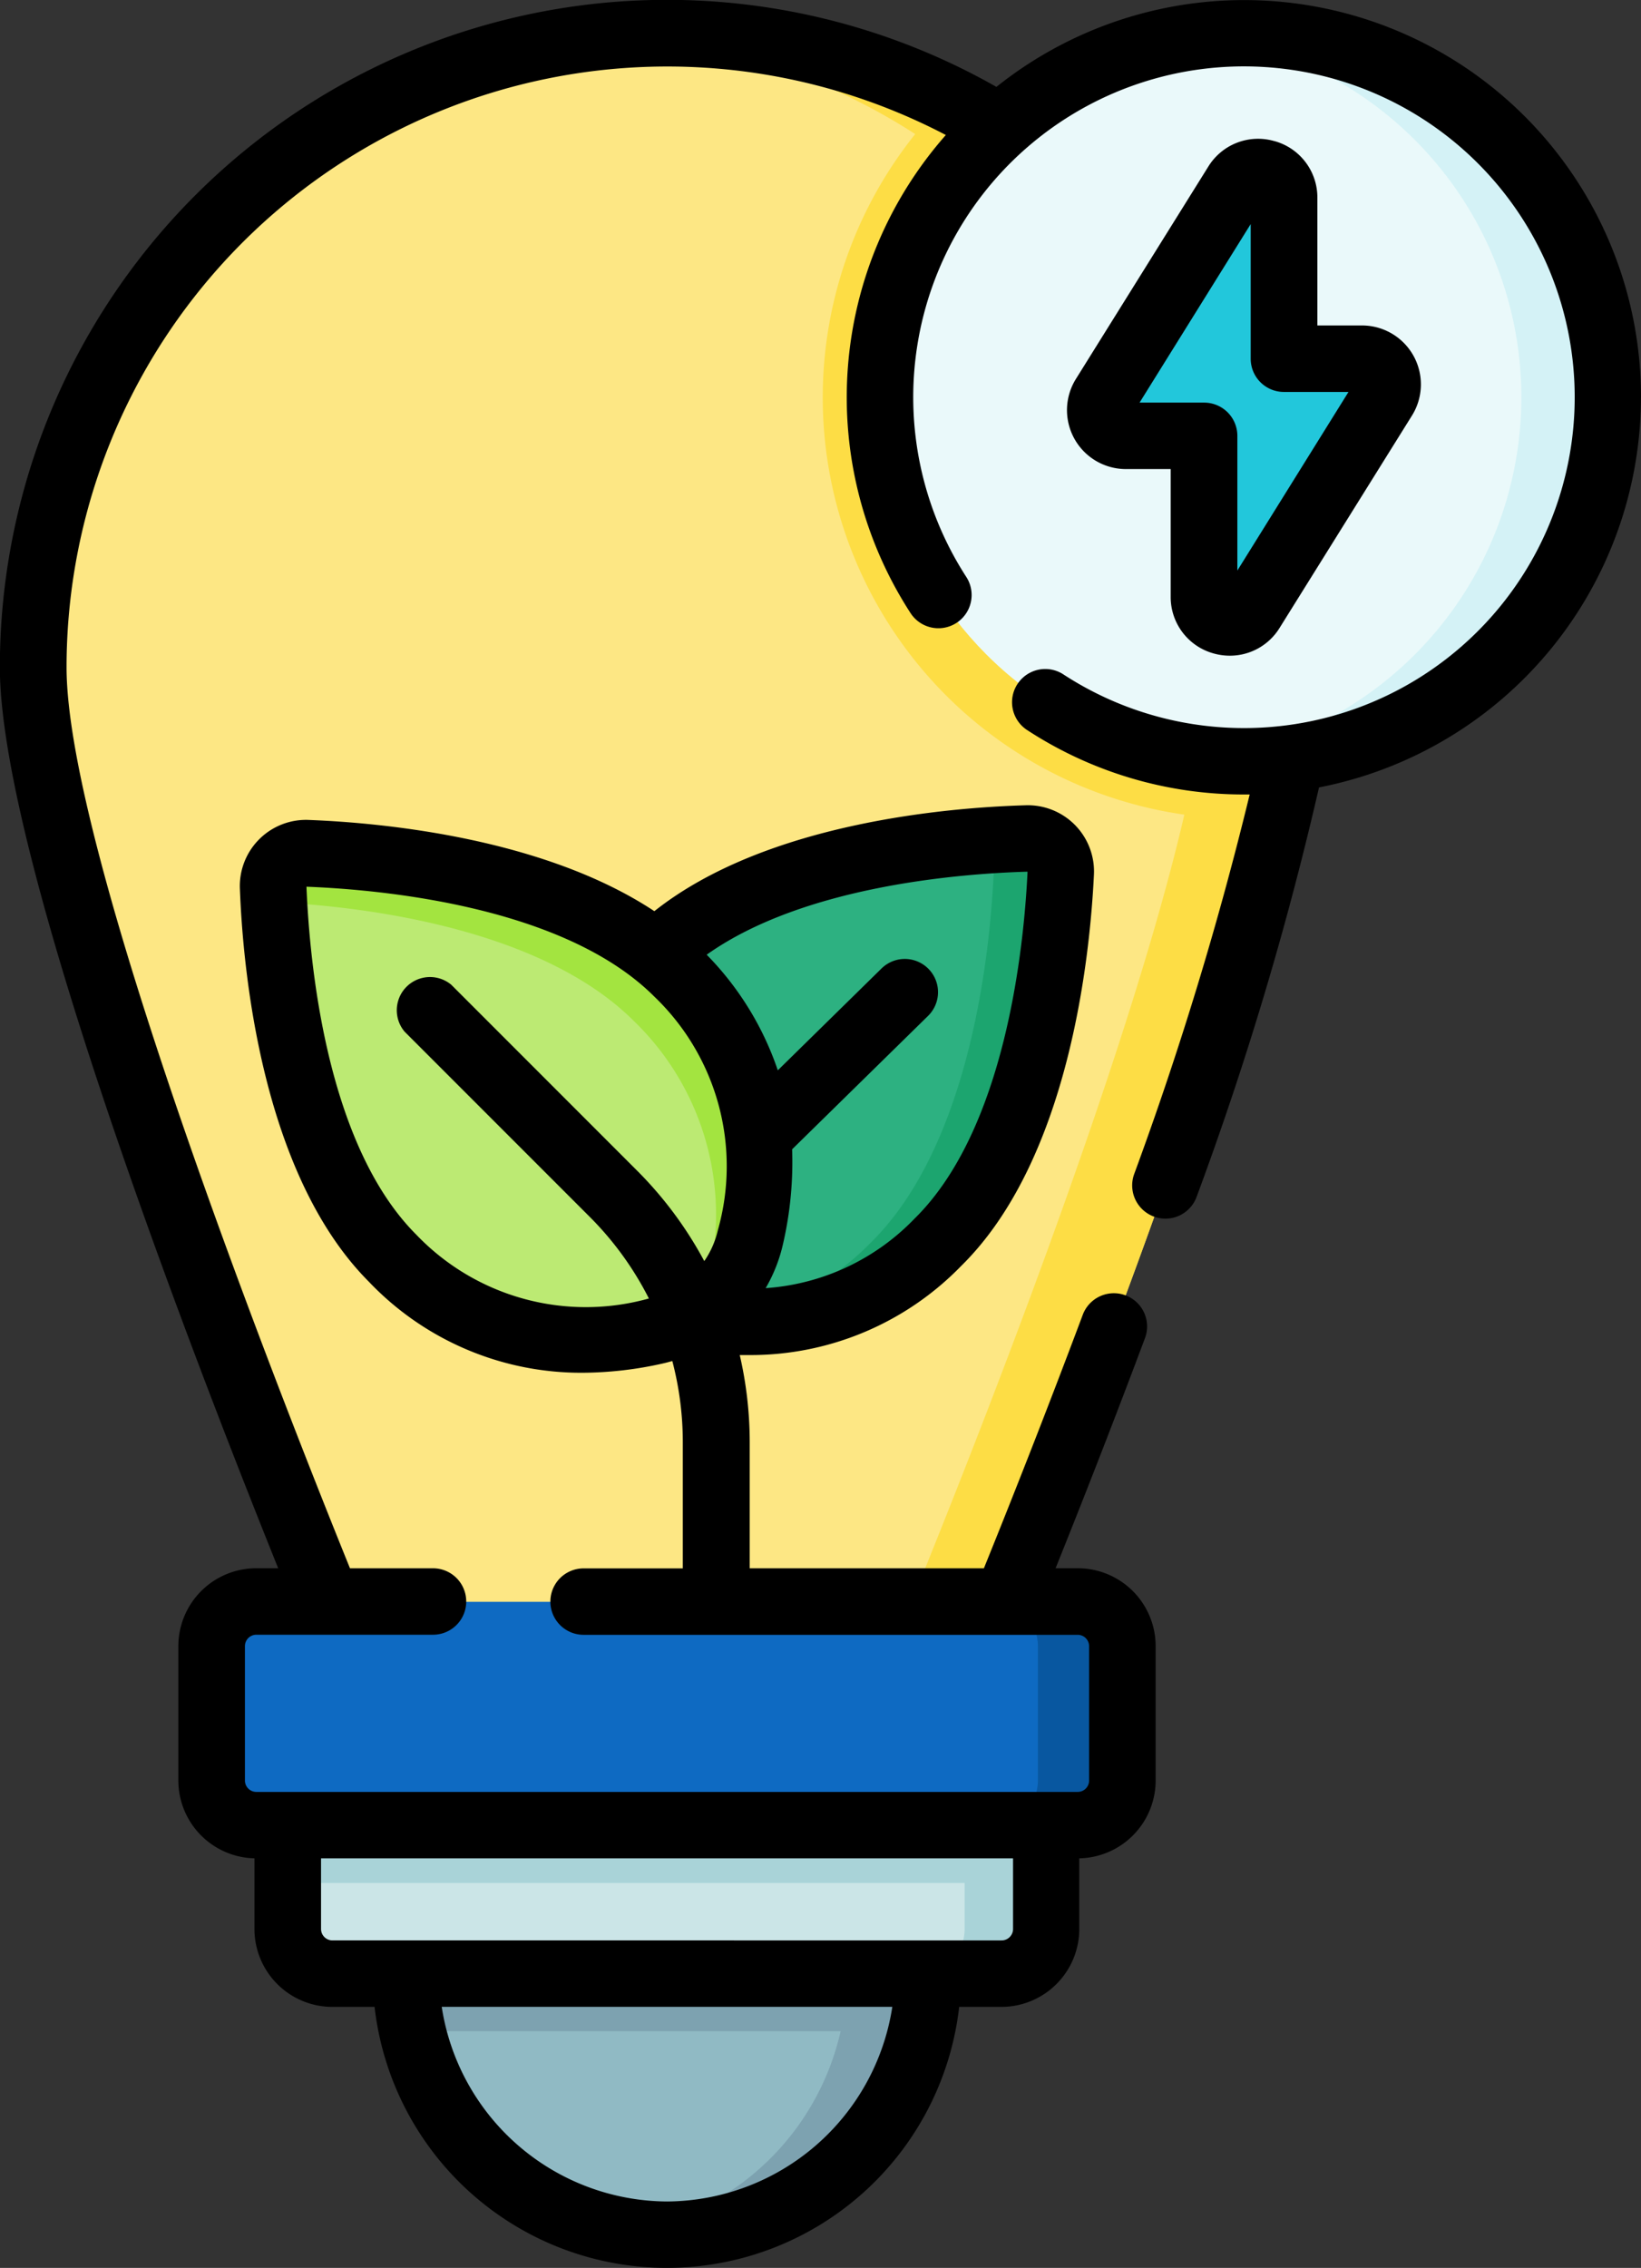
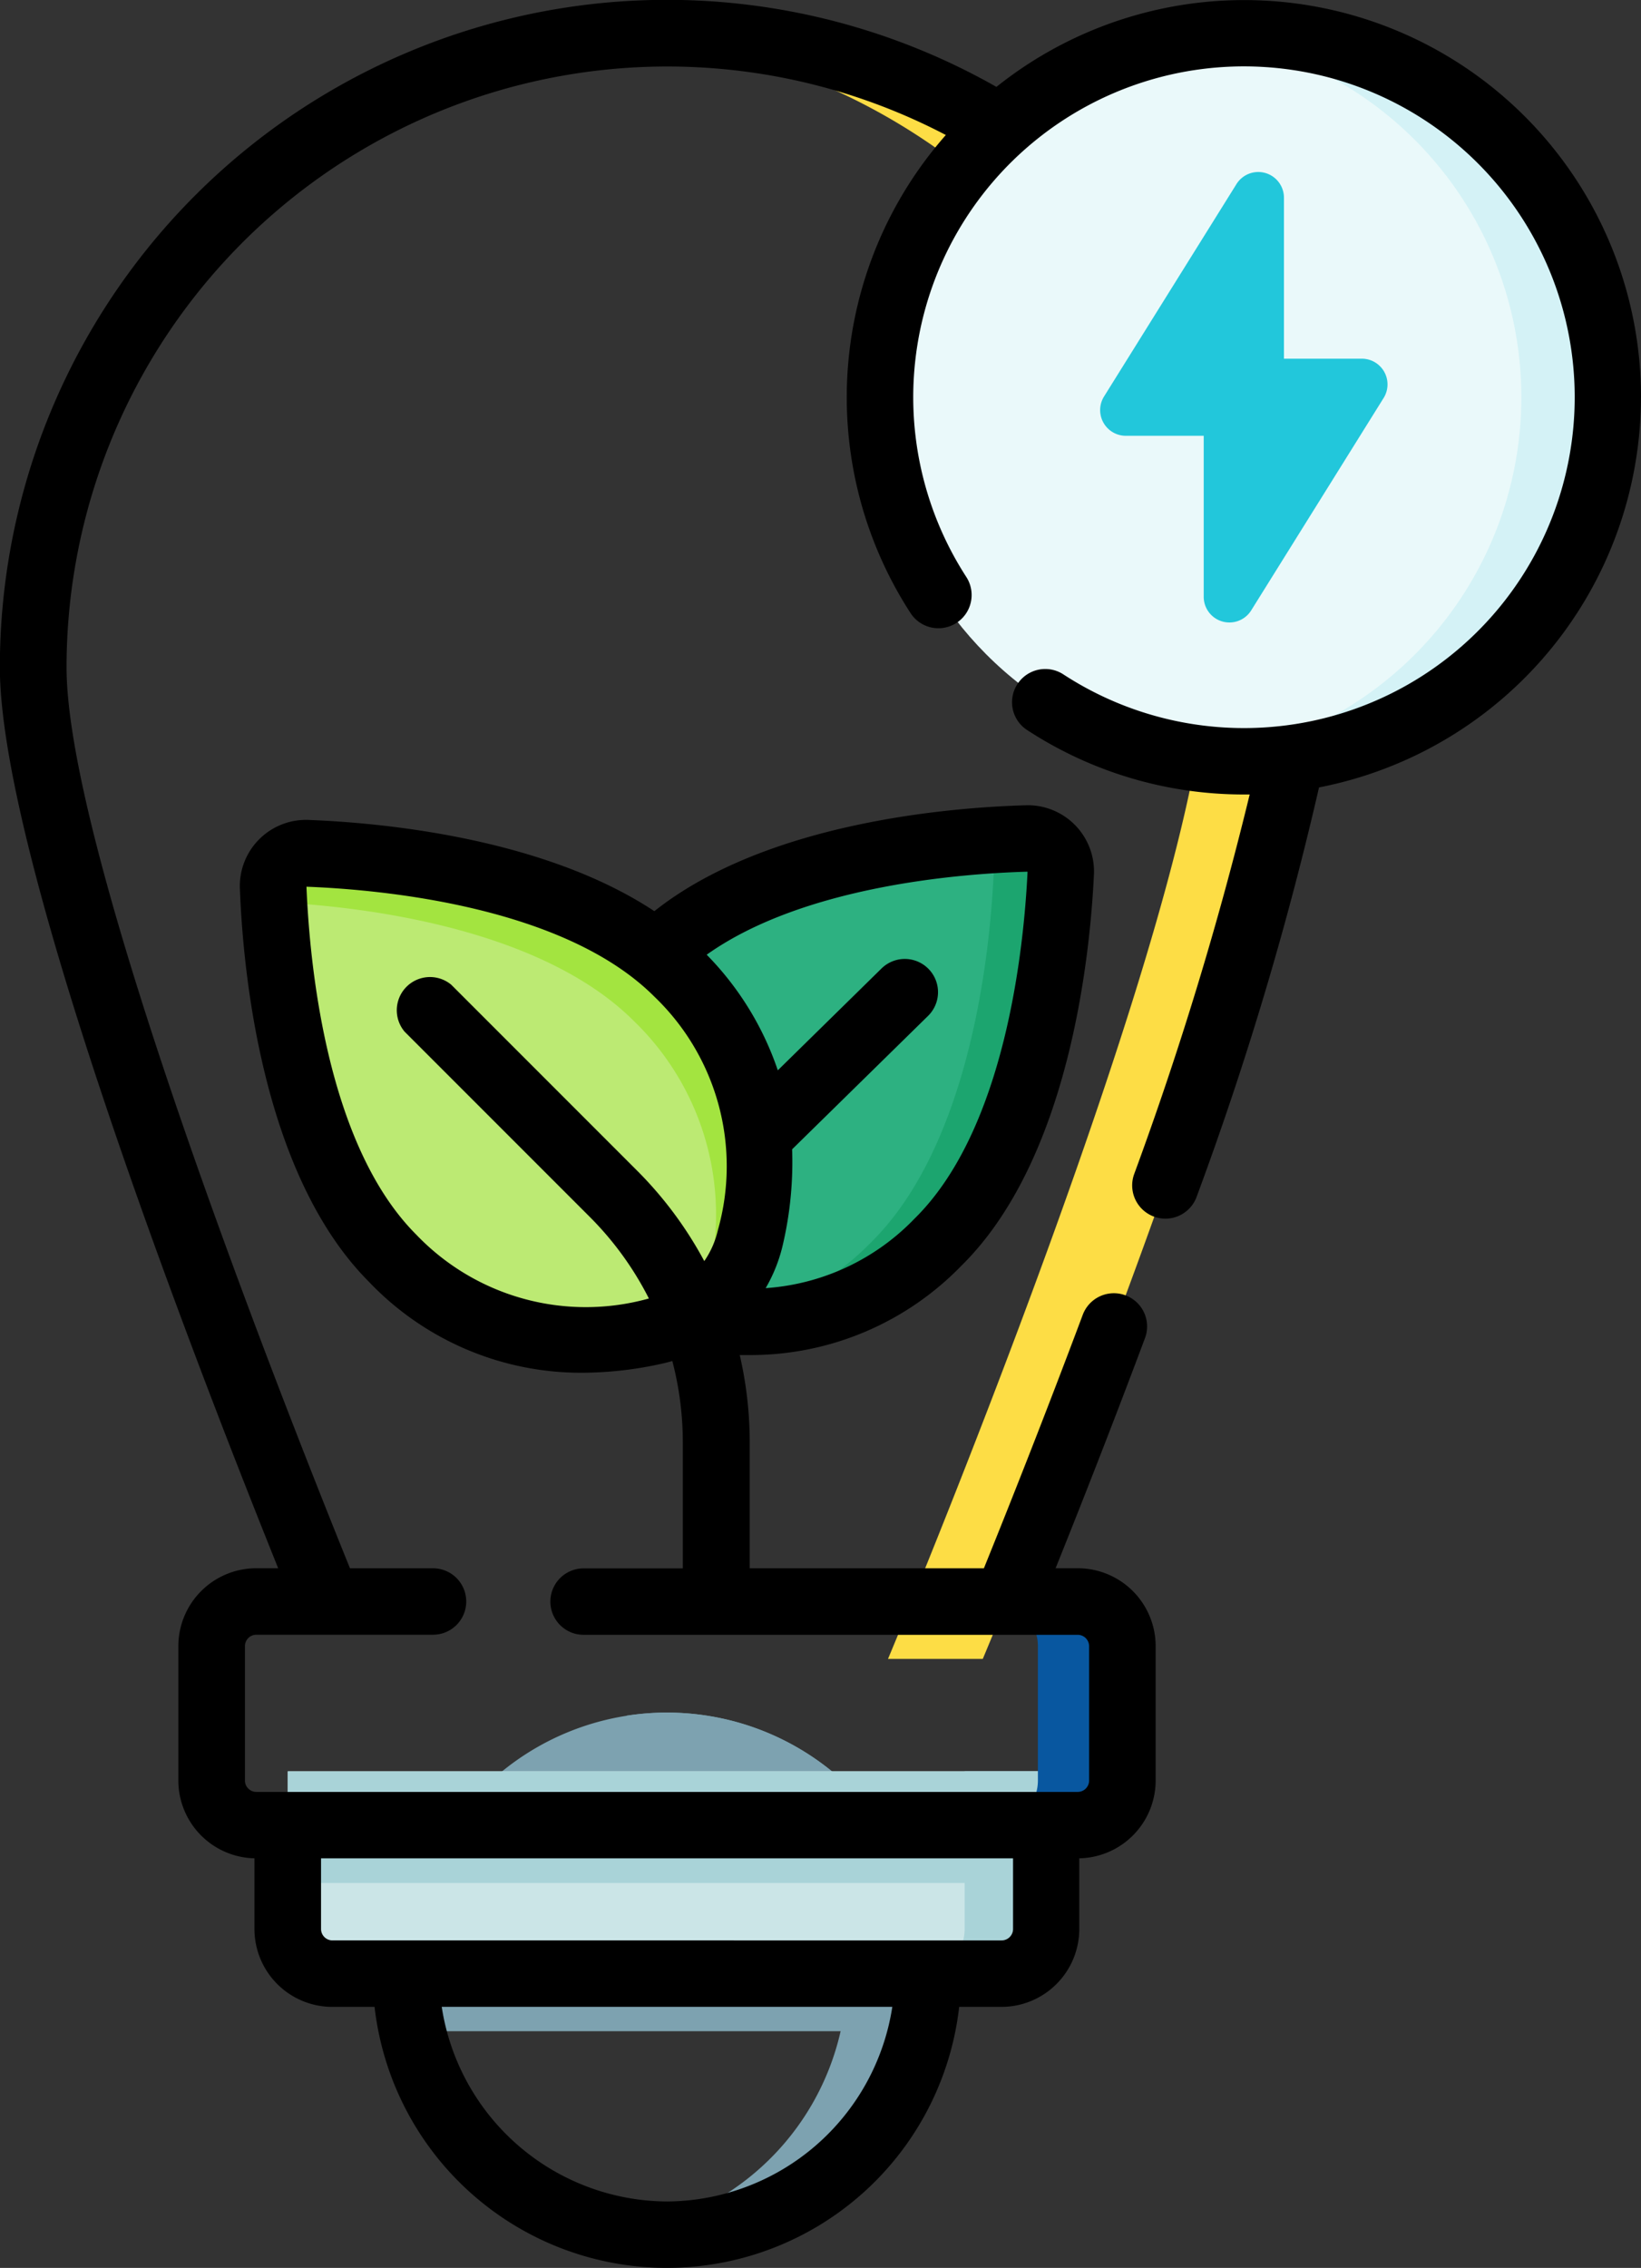
<svg xmlns="http://www.w3.org/2000/svg" width="36.915" height="51" viewBox="0 0 36.915 51">
  <rect x="0" y="0" width="36.915" height="51" fill="#333333" stroke="none" />
  <g id="idea_2131126" transform="translate(-70.703)">
-     <circle id="Elipse_13" data-name="Elipse 13" cx="5.871" cy="5.871" r="5.871" transform="translate(79.837 38.511)" fill="#90bac4" />
    <path id="Caminho_1545" data-name="Caminho 1545" d="M174.143,392.491a5.9,5.9,0,0,1-.143,1.295H162.543a5.872,5.872,0,1,1,11.6-1.295Z" transform="translate(-82.563 -348.109)" fill="#7da2b0" />
    <path id="Caminho_1546" data-name="Caminho 1546" d="M218.982,392.491a5.874,5.874,0,0,1-6.782,5.8,5.871,5.871,0,0,0,0-11.6,5.874,5.874,0,0,1,6.782,5.8Z" transform="translate(-127.403 -348.109)" fill="#7da2b0" />
    <path id="Caminho_1547" data-name="Caminho 1547" d="M152.761,399.89v3.545a1,1,0,0,1-1,1H136.7a1,1,0,0,1-1-1V399.89Z" transform="translate(-58.523 -360.057)" fill="#cbe5e7" />
    <path id="Caminho_1548" data-name="Caminho 1548" d="M135.7,399.89h17.061V402.4H135.7Z" transform="translate(-58.523 -360.057)" fill="#a9d3d8" />
    <path id="Caminho_1549" data-name="Caminho 1549" d="M281.355,399.89v3.545a1,1,0,0,1-1,1H278.52a1,1,0,0,0,1-1V399.89Z" transform="translate(-187.117 -360.057)" fill="#a9d3d8" />
-     <path id="Caminho_1550" data-name="Caminho 1550" d="M99.564,44.058s7.156-17.011,7.156-22.3a14.258,14.258,0,1,0-28.516,0c0,5.289,7.156,22.3,7.156,22.3Z" transform="translate(-6.753 -6.753)" fill="#fde784" />
-     <path id="Caminho_1551" data-name="Caminho 1551" d="M267.194,34.985a16.073,16.073,0,0,1-.5,3.378q-.385.031-.779.032a9.476,9.476,0,0,1-6.678-16.2A14.257,14.257,0,0,1,267.194,34.985Z" transform="translate(-167.227 -19.98)" fill="#fddd45" />
    <path id="Caminho_1552" data-name="Caminho 1552" d="M225.974,21.758c0,5.288-7.156,22.3-7.156,22.3h-2.132s7.156-17.011,7.156-22.3A14.259,14.259,0,0,0,210.65,7.54q.527-.04,1.065-.04A14.259,14.259,0,0,1,225.974,21.758Z" transform="translate(-126.007 -6.753)" fill="#fddd45" />
-     <path id="Caminho_1553" data-name="Caminho 1553" d="M138,366.579H119.521a1,1,0,0,1-1-1v-3.022a1,1,0,0,1,1-1H138a1,1,0,0,1,1,1v3.022A1,1,0,0,1,138,366.579Z" transform="translate(-43.052 -325.536)" fill="#0e6ac2" />
    <path id="Caminho_1554" data-name="Caminho 1554" d="M297.933,362.553v3.023a1,1,0,0,1-1,1h-1.9a1,1,0,0,0,1-1v-3.023a1,1,0,0,0-1-1h1.9A1,1,0,0,1,297.933,362.553Z" transform="translate(-201.982 -325.536)" fill="#0857a0" />
    <path id="Caminho_1555" data-name="Caminho 1555" d="M210.937,190.115a.742.742,0,0,0-.772-.787c-2.619.076-6.36.657-8.348,2.607a6.052,6.052,0,0,0-1.691,5.926,2.792,2.792,0,0,0,2.087,2.127,6.052,6.052,0,0,0,5.958-1.577c1.988-1.95,2.641-5.68,2.766-8.3Z" transform="translate(-116.372 -170.469)" fill="#2db181" />
    <path id="Caminho_1556" data-name="Caminho 1556" d="M239.976,190.113c-.126,2.617-.779,6.346-2.767,8.3a5.911,5.911,0,0,1-5.009,1.742,5.922,5.922,0,0,0,3.5-1.742c1.988-1.95,2.641-5.68,2.767-8.3a.741.741,0,0,0-.437-.722c.407-.034.8-.055,1.17-.065A.742.742,0,0,1,239.976,190.113Z" transform="translate(-145.411 -170.467)" fill="#1ca56f" />
    <path id="Caminho_1557" data-name="Caminho 1557" d="M132.421,193.42a.742.742,0,0,1,.779-.779c2.618.1,6.354.718,8.323,2.687a6.052,6.052,0,0,1,1.634,5.942,2.792,2.792,0,0,1-2.107,2.107,6.052,6.052,0,0,1-5.942-1.634C133.138,199.774,132.521,196.038,132.421,193.42Z" transform="translate(-55.569 -173.451)" fill="#bcea73" />
    <path id="Caminho_1558" data-name="Caminho 1558" d="M143.157,201.269a2.788,2.788,0,0,1-1.227,1.741,2.765,2.765,0,0,0,.237-.656,6.05,6.05,0,0,0-1.634-5.942c-1.913-1.913-5.494-2.55-8.1-2.676-.005-.108-.011-.213-.014-.317a.742.742,0,0,1,.779-.779c2.618.1,6.354.718,8.322,2.687a6.051,6.051,0,0,1,1.634,5.942Z" transform="translate(-55.569 -173.45)" fill="#a3e440" />
    <circle id="Elipse_14" data-name="Elipse 14" cx="8.186" cy="8.186" r="8.186" transform="translate(90.498 0.747)" fill="#eaf9fa" />
    <path id="Caminho_1559" data-name="Caminho 1559" d="M351.017,15.689a8.186,8.186,0,0,1-8.186,8.186,8.069,8.069,0,0,1-.971-.058,8.186,8.186,0,0,0,0-16.256,8.068,8.068,0,0,1,.971-.058A8.186,8.186,0,0,1,351.017,15.689Z" transform="translate(-244.147 -6.756)" fill="#d4f2f6" />
    <path id="Caminho_1560" data-name="Caminho 1560" d="M325.044,43.034h-1.752V39.415a.578.578,0,0,0-1.069-.306l-2.978,4.775a.578.578,0,0,0,.49.884h1.752v3.619a.578.578,0,0,0,1.069.306l2.978-4.775A.578.578,0,0,0,325.044,43.034Z" transform="translate(-223.706 -34.968)" fill="#22c7db" />
-     <path id="Caminho_1561" data-name="Caminho 1561" d="M316.335,31.385a1.314,1.314,0,0,0-1.489.573l-2.978,4.775a1.325,1.325,0,0,0,1.124,2.026H314V41.63a1.314,1.314,0,0,0,.961,1.274,1.35,1.35,0,0,0,.371.052,1.313,1.313,0,0,0,1.118-.625l2.978-4.775A1.325,1.325,0,0,0,318.3,35.53H317.3V32.659a1.315,1.315,0,0,0-.961-1.274ZM318,37.025l-2.5,4.016V38.012a.747.747,0,0,0-.747-.747H313.3l2.5-4.015v3.028a.747.747,0,0,0,.747.747H318Z" transform="translate(-216.962 -28.211)" />
    <path id="Caminho_1562" data-name="Caminho 1562" d="M107.618,8.933a8.928,8.928,0,0,0-14.5-6.979A15.007,15.007,0,0,0,70.7,15.005c0,4.16,4.117,14.934,6.261,20.261h-.495a1.753,1.753,0,0,0-1.751,1.751V40.04a1.752,1.752,0,0,0,1.712,1.749v1.59a1.753,1.753,0,0,0,1.751,1.751h.951a6.618,6.618,0,0,0,13.151,0h.951a1.753,1.753,0,0,0,1.751-1.751v-1.59A1.752,1.752,0,0,0,96.7,40.039V37.017a1.753,1.753,0,0,0-1.751-1.751h-.5c.547-1.36,1.26-3.169,2.011-5.175a.747.747,0,1,0-1.4-.524c-.855,2.281-1.659,4.306-2.224,5.7H87.568V32.432a8.71,8.71,0,0,0-.224-1.96c.074,0,.148,0,.221,0a6.6,6.6,0,0,0,4.756-2c2.431-2.385,2.9-6.944,2.99-8.794a1.489,1.489,0,0,0-1.54-1.569c-1.713.049-5.831.385-8.348,2.381-2.511-1.66-6.159-1.989-7.764-2.051A1.488,1.488,0,0,0,76.1,20c.071,1.85.5,6.414,2.9,8.822a6.59,6.59,0,0,0,4.8,2.048,8.369,8.369,0,0,0,1.833-.213c.066-.015.13-.033.194-.051a7.192,7.192,0,0,1,.236,1.828v2.835H83.831a.747.747,0,0,0,0,1.494H94.947a.257.257,0,0,1,.256.256V40.04a.257.257,0,0,1-.256.256H76.469a.257.257,0,0,1-.256-.256V37.017a.257.257,0,0,1,.256-.256h3.975a.747.747,0,0,0,0-1.494H78.576C76.9,31.131,72.2,19.148,72.2,15.005A13.514,13.514,0,0,1,91.98,3.036a8.92,8.92,0,0,0-.794,10.751.747.747,0,1,0,1.254-.813,7.44,7.44,0,1,1,2.171,2.183.747.747,0,0,0-.819,1.249,8.9,8.9,0,0,0,4.893,1.46l.13,0a77.866,77.866,0,0,1-2.6,8.541.747.747,0,1,0,1.409.5,74.488,74.488,0,0,0,2.751-9.2,8.948,8.948,0,0,0,7.242-8.772Zm-13.8,10.673h0a.029.029,0,0,1,0,0c-.08,1.674-.489,5.784-2.544,7.8a5.13,5.13,0,0,1-3.347,1.561,3.5,3.5,0,0,0,.389-.988,8.17,8.17,0,0,0,.206-2.134l3.058-3a.747.747,0,0,0-1.046-1.067L88.2,24.069a6.831,6.831,0,0,0-1.6-2.6c2.183-1.55,5.709-1.824,7.211-1.867ZM80.066,27.763c-2.035-2.035-2.4-6.149-2.469-7.823,0,0,0,0,0,0h0c1.674.064,5.788.434,7.823,2.469a5.28,5.28,0,0,1,1.433,5.25,2.025,2.025,0,0,1-.307.7,8.681,8.681,0,0,0-1.516-2.039l-4.174-4.174A.747.747,0,0,0,79.805,23.2l4.174,4.174A7.169,7.169,0,0,1,85.3,29.2,5.277,5.277,0,0,1,80.066,27.763Zm5.642,21.743a5.156,5.156,0,0,1-5.068-4.377H90.776A5.159,5.159,0,0,1,85.708,49.506Zm7.527-5.871H78.181a.257.257,0,0,1-.256-.256V41.79H93.492v1.588A.257.257,0,0,1,93.235,43.635Z" />
  </g>
</svg>